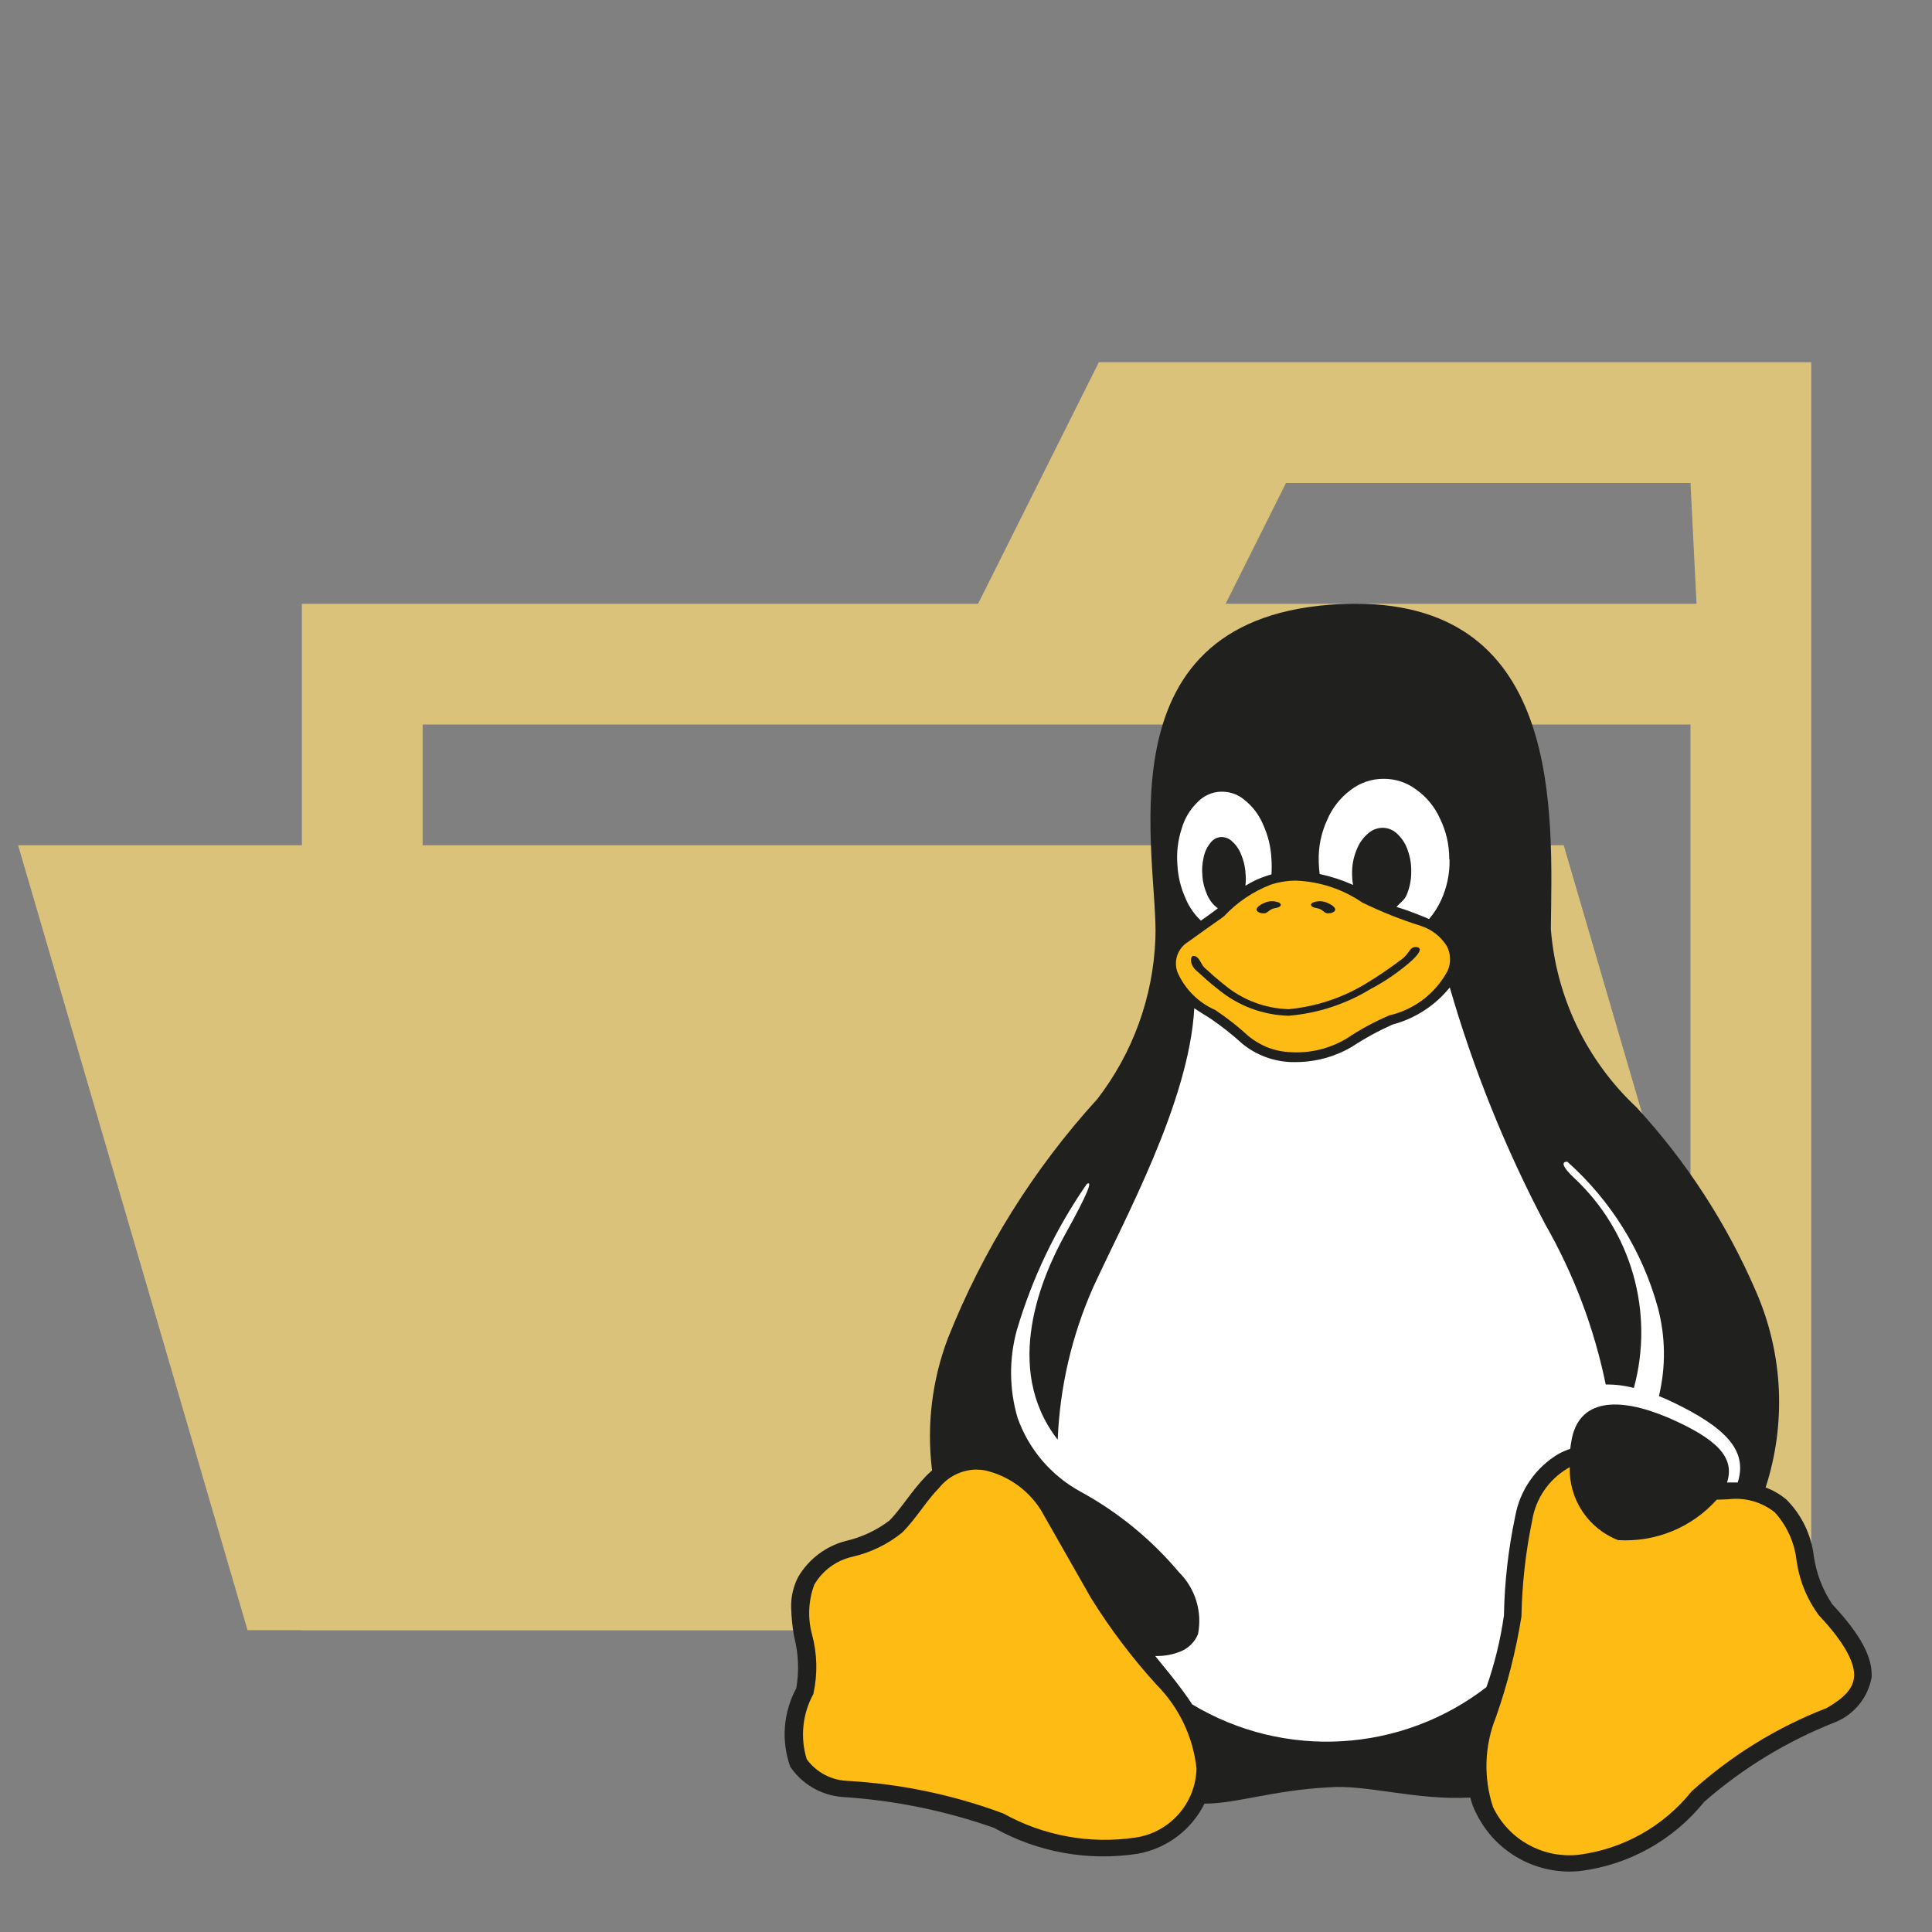
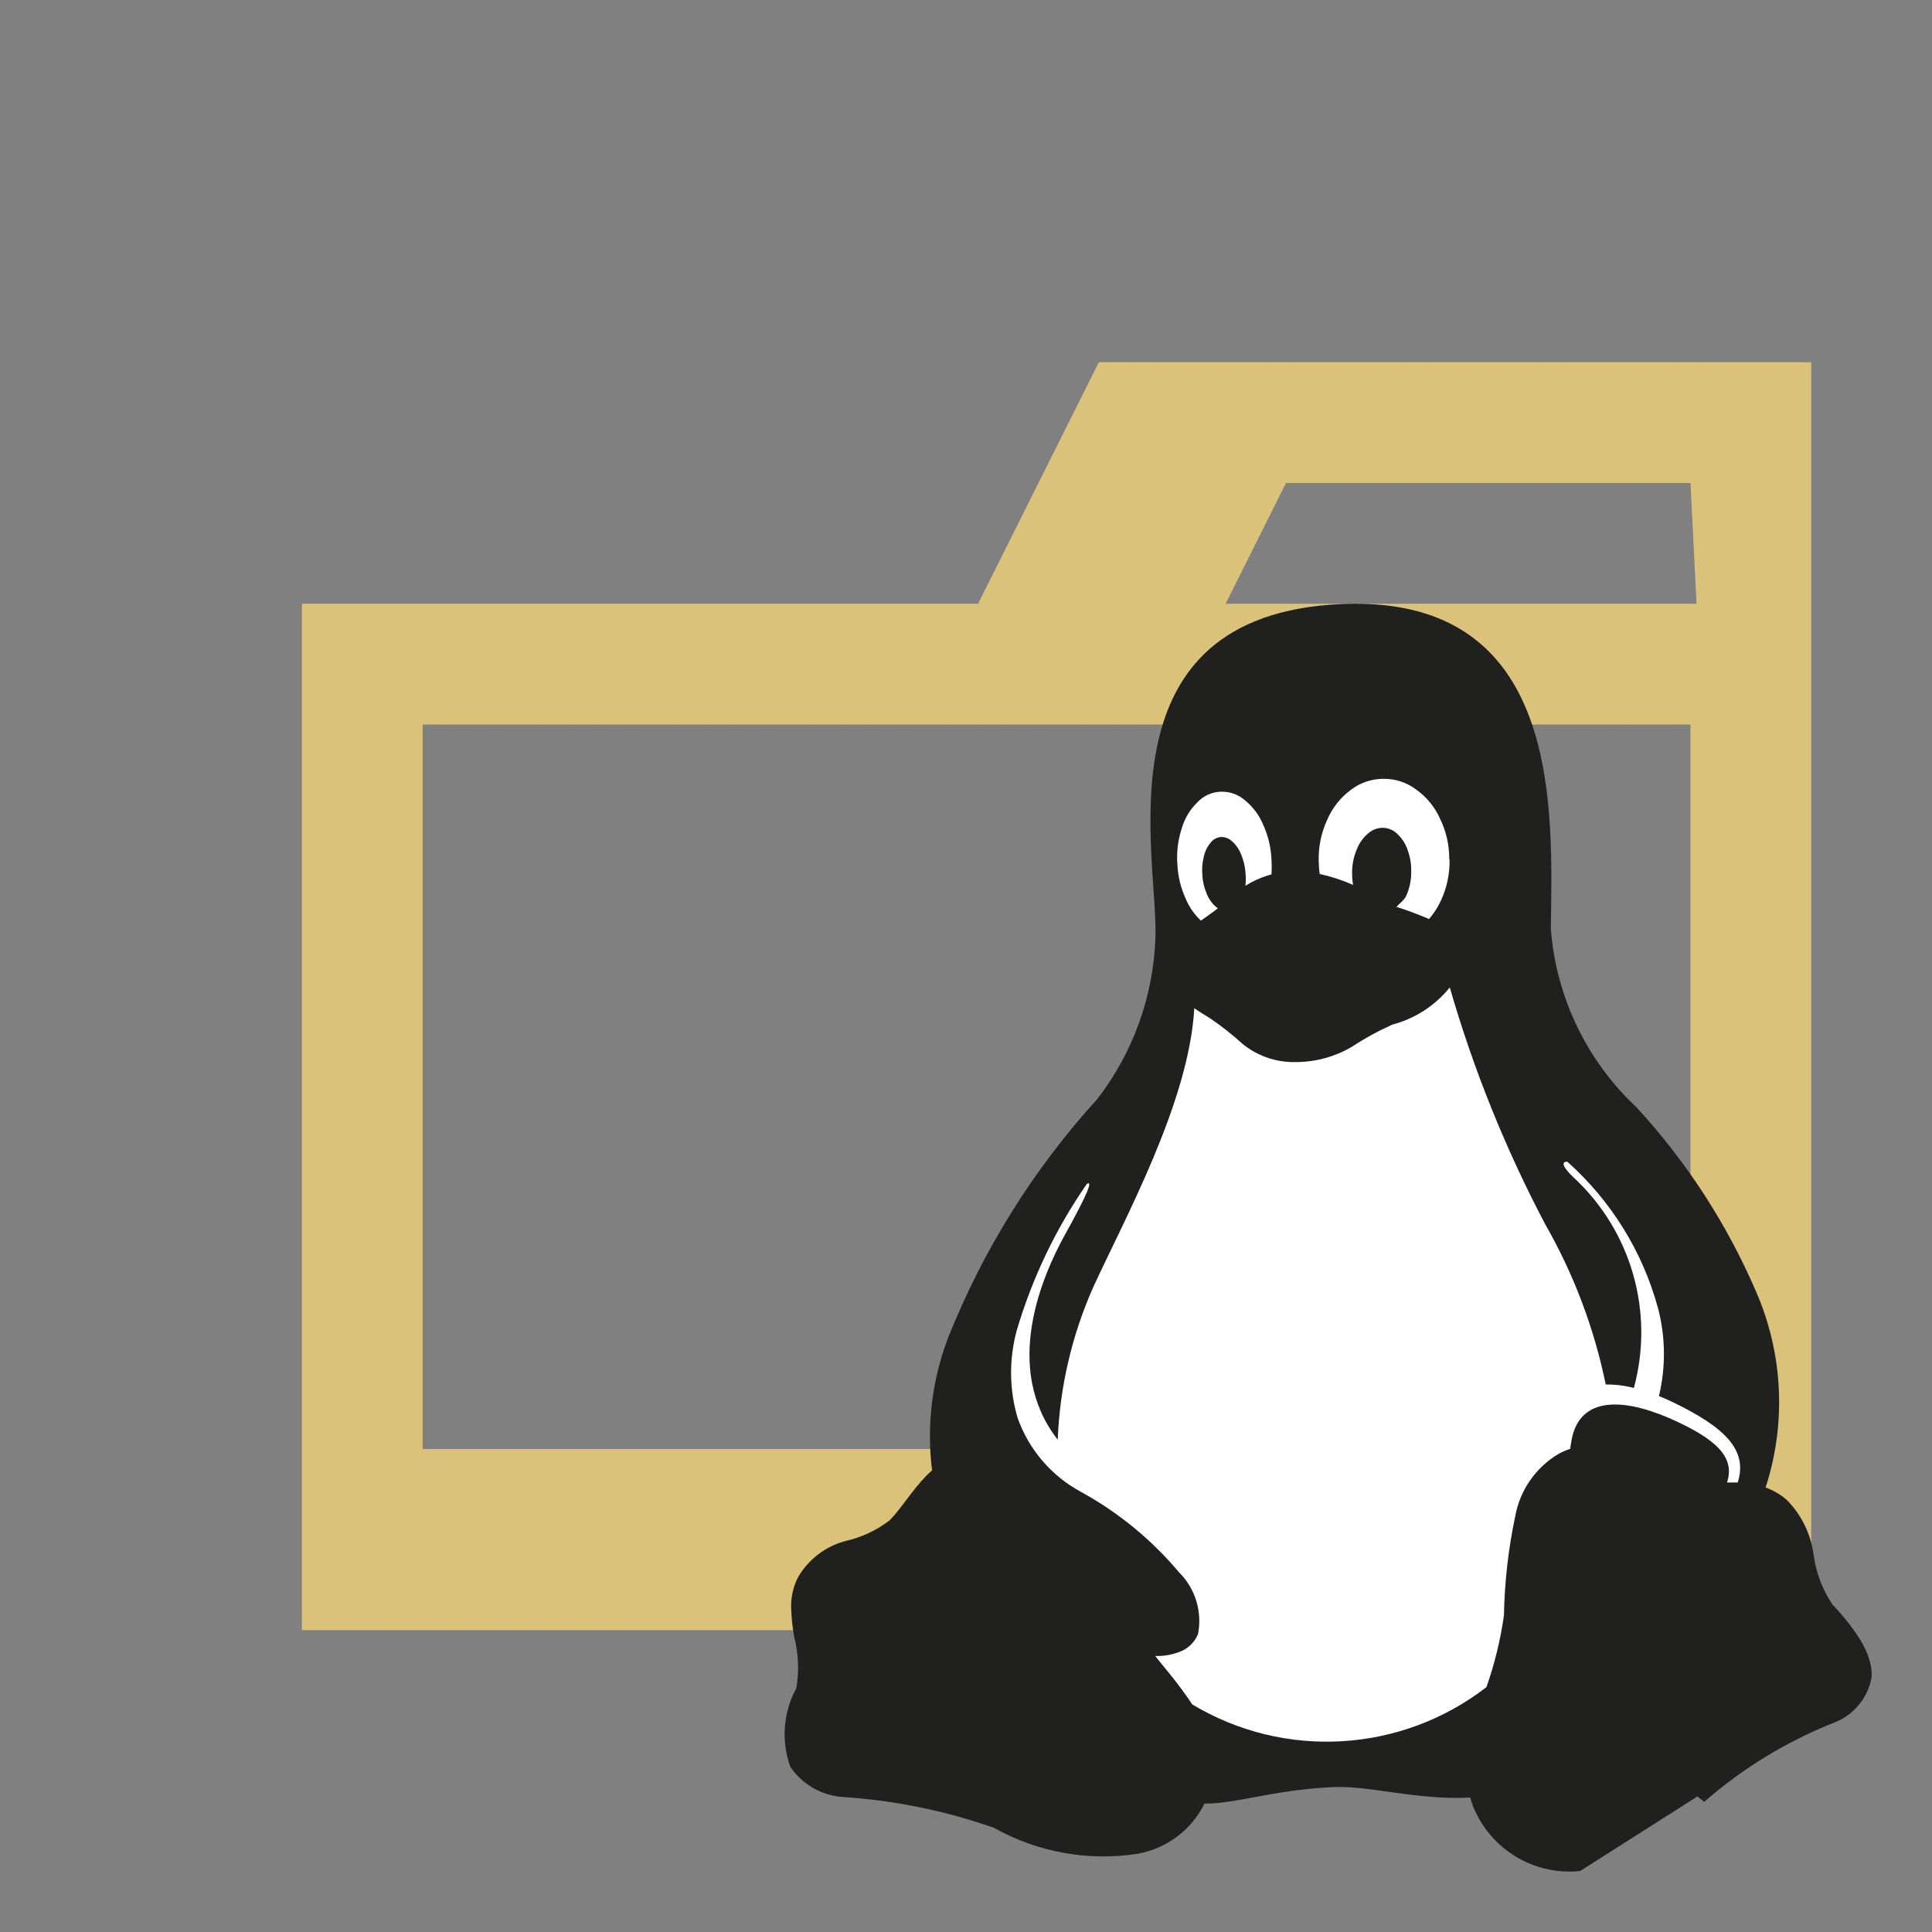
<svg xmlns="http://www.w3.org/2000/svg" width="512px" height="512px" viewBox="0 0 512 512" version="1.1">
  <rect x="0" y="0" width="512" height="512" fill="#808080" stroke="none" />
  <g id="surface1">
    <path style=" stroke:none;fill-rule:nonzero;fill:rgb(85.882%,76.078%,48.235%);fill-opacity:1;" d="M 446.398 96 L 291.199 96 L 259.199 160 L 80 160 L 80 432 L 480 432 L 480 96 Z M 448 384 L 112 384 L 112 192 L 448 192 Z M 449.602 160 L 324.801 160 L 340.801 128 L 448 128 Z M 449.602 160 " />
-     <path style=" stroke:none;fill-rule:nonzero;fill:rgb(85.882%,76.078%,48.235%);fill-opacity:1;" d="M 414.398 224 L 4.801 224 L 65.602 432 L 475.199 432 Z M 414.398 224 " />
-     <path style=" stroke:none;fill-rule:nonzero;fill:rgb(12.549%,12.549%,12.157%);fill-opacity:1;" d="M 485.535 425.105 C 482.953 421.207 481.277 416.777 480.641 412.145 C 479.93 406.578 477.398 401.402 473.441 397.426 C 472.59 396.703 471.672 396.059 470.703 395.504 C 469.812 394.988 468.875 394.555 467.902 394.207 C 473.434 377.176 472.535 358.703 465.375 342.289 C 457.648 324.34 446.934 307.828 433.695 293.457 C 420.484 281.094 412.383 264.23 410.992 246.191 C 411.328 216.031 414.434 160.078 359.344 160 C 357.105 160 354.77 160.078 352.32 160.273 C 290.77 165.07 307.105 227.742 306.191 248.719 C 305.617 264.137 300.25 278.992 290.832 291.215 C 273.898 309.801 260.473 331.301 251.199 354.672 C 246.977 365.82 245.535 377.832 247.008 389.664 C 246.449 390.145 245.922 390.656 245.406 391.168 C 241.633 395.055 238.848 399.777 235.727 402.945 C 232.297 405.555 228.348 407.402 224.145 408.367 C 218.855 409.746 214.328 413.164 211.551 417.871 C 210.238 420.379 209.586 423.184 209.664 426.016 C 209.73 428.621 209.996 431.215 210.465 433.777 C 211.617 438.23 211.809 442.875 211.023 447.406 C 207.562 453.801 206.98 461.363 209.426 468.207 C 212.543 472.801 217.57 475.742 223.105 476.207 C 236.891 477.074 250.492 479.84 263.52 484.434 L 264.594 482.465 L 263.52 484.449 C 275.094 490.914 288.504 493.309 301.602 491.246 C 309.23 489.852 315.754 484.934 319.199 477.984 C 327.727 477.984 337.105 474.465 352.098 473.664 C 362.289 472.863 374.992 477.152 389.648 476.367 C 390.016 477.902 390.582 479.379 391.328 480.77 C 396.441 491.008 407.363 497.012 418.754 495.84 C 431.668 494.23 443.453 487.66 451.617 477.52 L 449.84 476.078 L 451.633 477.504 C 461.918 468.512 473.68 461.367 486.398 456.383 C 491.422 454.32 495.039 449.84 496 444.496 C 496.289 439.137 493.023 433.137 485.535 425.105 Z M 485.535 425.105 " />
-     <path style=" stroke:none;fill-rule:nonzero;fill:rgb(99.216%,73.333%,7.843%);fill-opacity:1;" d="M 491.359 444.238 C 491.152 447.535 488.672 450 484.078 452.656 C 470.887 457.758 458.75 465.25 448.273 474.754 C 440.906 483.953 430.273 489.953 418.594 491.504 C 409.016 492.664 399.773 487.566 395.648 478.848 C 393.102 471.078 393.379 462.656 396.434 455.07 C 399.477 446.398 401.742 437.473 403.199 428.398 C 403.352 419.867 404.297 411.363 406.031 403.008 C 406.938 397.246 410.355 392.184 415.359 389.184 L 416 388.801 C 415.742 397.309 420.871 405.055 428.801 408.145 C 438.695 408.766 448.328 404.82 454.945 397.441 L 458 397.328 C 462.41 396.766 466.859 398.016 470.336 400.785 C 473.453 404.219 475.445 408.523 476.047 413.121 C 476.719 418.523 478.77 423.664 482 428.047 C 489.246 435.742 491.551 440.93 491.359 444.238 Z M 317.09 468.688 C 316.852 477.945 309.969 485.684 300.801 486.992 C 288.781 488.758 276.516 486.508 265.902 480.594 C 252.551 475.629 238.527 472.711 224.305 471.938 C 220.121 471.695 216.262 469.594 213.793 466.207 C 212.016 460.434 212.656 454.188 215.566 448.895 L 215.566 448.816 C 216.707 443.625 216.574 438.234 215.184 433.105 C 214.016 428.762 214.227 424.168 215.793 419.953 C 217.984 416.199 221.633 413.523 225.871 412.559 C 230.75 411.453 235.309 409.23 239.184 406.062 C 242.879 402.305 245.586 397.602 248.91 394.258 C 251.254 391.328 254.762 389.574 258.512 389.457 L 258.656 389.457 C 259.43 389.457 260.199 389.52 260.961 389.648 C 267.117 391.039 272.473 394.82 275.84 400.16 L 289.152 423.535 C 294.238 431.695 300.051 439.379 306.512 446.496 C 312.457 452.477 316.188 460.305 317.09 468.688 Z M 383.441 250.754 C 381.836 248.172 379.359 246.254 376.465 245.344 C 371.191 243.68 366.047 241.629 361.07 239.215 C 355.875 235.645 349.773 233.621 343.473 233.375 C 341.16 233.371 338.863 233.746 336.672 234.48 C 332.043 236.285 327.871 239.102 324.465 242.719 C 323.984 243.152 323.375 243.551 321.871 244.609 C 320.367 245.664 318.113 247.266 314.863 249.617 C 312.133 251.266 310.945 254.613 312.031 257.617 C 313.984 262.098 317.555 265.68 322.031 267.648 C 325.18 269.746 328.16 272.09 330.945 274.656 C 332.383 275.805 333.969 276.754 335.664 277.473 C 337.738 278.305 339.941 278.77 342.176 278.848 C 347.332 279.137 352.453 277.871 356.879 275.215 C 360.441 272.82 364.227 270.766 368.176 269.09 C 374.805 267.566 380.449 263.25 383.648 257.246 C 384.559 255.16 384.48 252.777 383.441 250.754 Z M 383.441 250.754 " />
+     <path style=" stroke:none;fill-rule:nonzero;fill:rgb(12.549%,12.549%,12.157%);fill-opacity:1;" d="M 485.535 425.105 C 482.953 421.207 481.277 416.777 480.641 412.145 C 479.93 406.578 477.398 401.402 473.441 397.426 C 472.59 396.703 471.672 396.059 470.703 395.504 C 469.812 394.988 468.875 394.555 467.902 394.207 C 473.434 377.176 472.535 358.703 465.375 342.289 C 457.648 324.34 446.934 307.828 433.695 293.457 C 420.484 281.094 412.383 264.23 410.992 246.191 C 411.328 216.031 414.434 160.078 359.344 160 C 357.105 160 354.77 160.078 352.32 160.273 C 290.77 165.07 307.105 227.742 306.191 248.719 C 305.617 264.137 300.25 278.992 290.832 291.215 C 273.898 309.801 260.473 331.301 251.199 354.672 C 246.977 365.82 245.535 377.832 247.008 389.664 C 246.449 390.145 245.922 390.656 245.406 391.168 C 241.633 395.055 238.848 399.777 235.727 402.945 C 232.297 405.555 228.348 407.402 224.145 408.367 C 218.855 409.746 214.328 413.164 211.551 417.871 C 210.238 420.379 209.586 423.184 209.664 426.016 C 209.73 428.621 209.996 431.215 210.465 433.777 C 211.617 438.23 211.809 442.875 211.023 447.406 C 207.562 453.801 206.98 461.363 209.426 468.207 C 212.543 472.801 217.57 475.742 223.105 476.207 C 236.891 477.074 250.492 479.84 263.52 484.434 L 264.594 482.465 L 263.52 484.449 C 275.094 490.914 288.504 493.309 301.602 491.246 C 309.23 489.852 315.754 484.934 319.199 477.984 C 327.727 477.984 337.105 474.465 352.098 473.664 C 362.289 472.863 374.992 477.152 389.648 476.367 C 390.016 477.902 390.582 479.379 391.328 480.77 C 396.441 491.008 407.363 497.012 418.754 495.84 L 449.84 476.078 L 451.633 477.504 C 461.918 468.512 473.68 461.367 486.398 456.383 C 491.422 454.32 495.039 449.84 496 444.496 C 496.289 439.137 493.023 433.137 485.535 425.105 Z M 485.535 425.105 " />
    <path style=" stroke:none;fill-rule:nonzero;fill:rgb(100%,100%,100%);fill-opacity:1;" d="M 460.512 392.879 L 457.68 392.879 C 459.855 386.238 455.039 381.344 442.176 375.727 C 428.832 370.047 418.176 370.609 416.398 382.129 C 416.289 382.719 416.191 383.344 416.129 383.953 C 415.09 384.301 414.086 384.734 413.121 385.246 C 407.008 388.836 402.773 394.922 401.535 401.902 C 399.715 410.527 398.719 419.301 398.559 428.113 C 397.641 434.578 396.09 440.941 393.922 447.105 C 371.363 464.543 340.418 466.367 315.969 451.695 C 314.223 449.039 312.223 446.398 310.16 443.809 C 308.832 442.207 307.488 440.496 306.145 438.863 C 308.438 438.922 310.719 438.516 312.848 437.664 C 314.949 436.812 316.621 435.152 317.488 433.055 C 318.656 427.094 316.766 420.945 312.449 416.672 C 305.168 408 296.332 400.762 286.398 395.328 C 278.59 391.09 272.625 384.105 269.664 375.727 C 267.453 368.191 267.379 360.188 269.441 352.609 C 273.516 338.762 279.781 325.656 288 313.793 C 289.602 312.672 288.559 315.855 282.098 327.441 C 276.305 338.016 265.457 362.449 280.305 381.535 C 280.859 367.609 284.047 353.91 289.695 341.168 C 297.922 323.199 315.137 292.047 316.496 267.199 C 317.199 267.695 319.695 269.281 320.703 269.871 C 323.723 271.93 326.594 274.195 329.297 276.656 C 332.93 279.598 337.422 281.281 342.098 281.457 L 343.695 281.457 C 348.812 281.406 353.828 280.016 358.238 277.426 C 361.672 275.172 365.277 273.199 369.023 271.52 C 375.004 269.941 380.324 266.492 384.207 261.68 C 390.484 283.434 398.973 304.488 409.535 324.512 C 417.082 337.707 422.484 352.02 425.535 366.91 C 428.051 366.879 430.559 367.184 432.992 367.824 C 438.457 347.75 432.344 326.305 417.121 312.129 C 413.922 309.137 413.762 307.809 415.359 307.871 C 426.93 318.18 435.266 331.617 439.359 346.559 C 441.395 354.223 441.488 362.273 439.633 369.984 C 440.609 370.367 441.617 370.801 442.625 371.266 C 457.602 378.352 463.184 384.496 460.512 392.879 Z M 384.145 227.777 C 384.227 231.48 383.465 235.16 381.922 238.527 C 381.094 240.344 380.016 242.035 378.719 243.551 C 378.305 243.359 377.871 243.184 377.426 243.008 C 375.824 242.367 374.512 241.84 373.281 241.406 C 372.047 240.977 371.105 240.656 370.078 240.336 C 370.801 239.488 372.207 238.512 372.719 237.281 C 373.523 235.438 373.953 233.449 373.984 231.441 L 373.984 231.168 C 374.051 229.242 373.758 227.32 373.121 225.504 C 372.605 223.824 371.668 222.305 370.398 221.09 C 369.383 220.035 367.992 219.418 366.527 219.375 L 366.398 219.375 C 365.012 219.395 363.672 219.906 362.625 220.816 C 361.27 221.945 360.223 223.398 359.586 225.039 C 358.789 226.895 358.363 228.883 358.32 230.895 L 358.32 231.152 C 358.301 232.277 358.387 233.402 358.574 234.512 C 355.734 233.242 352.77 232.273 349.727 231.617 C 349.586 230.555 349.5 229.488 349.473 228.414 L 349.473 228.113 C 349.379 224.406 350.137 220.73 351.68 217.359 C 353.008 214.18 355.172 211.418 357.938 209.359 C 360.402 207.445 363.438 206.402 366.559 206.398 L 366.719 206.398 C 369.793 206.379 372.785 207.363 375.246 209.199 C 378.051 211.176 380.262 213.875 381.648 217.008 C 383.227 220.254 384.051 223.816 384.062 227.426 C 384.047 227.52 384.047 227.617 384.062 227.711 Z M 336.977 231.711 L 335.762 232.078 C 333.75 232.719 331.832 233.609 330.047 234.734 C 330.191 233.539 330.191 232.332 330.047 231.137 L 330.047 230.93 C 329.887 229.34 329.488 227.789 328.863 226.32 C 328.34 225.008 327.512 223.84 326.449 222.91 C 325.723 222.23 324.77 221.84 323.777 221.824 L 323.488 221.824 C 322.383 221.934 321.379 222.516 320.734 223.426 C 319.859 224.512 319.258 225.797 318.992 227.168 C 318.594 228.785 318.48 230.457 318.656 232.113 L 318.656 232.305 C 318.785 233.906 319.184 235.477 319.84 236.945 C 320.355 238.254 321.188 239.418 322.258 240.336 C 322.414 240.469 322.582 240.59 322.754 240.703 C 321.727 241.473 321.039 242.016 320.191 242.609 L 318.258 243.969 C 316.527 242.352 315.156 240.391 314.238 238.207 C 312.914 235.324 312.16 232.211 312.016 229.039 C 311.777 225.871 312.156 222.688 313.137 219.664 C 313.883 216.996 315.316 214.574 317.297 212.641 C 318.879 210.945 321.059 209.93 323.375 209.809 L 323.902 209.809 C 326.047 209.812 328.121 210.574 329.762 211.953 C 331.941 213.672 333.648 215.918 334.719 218.48 C 336.047 221.367 336.805 224.488 336.945 227.664 C 337.039 229.023 337.039 230.387 336.945 231.742 Z M 336.977 231.711 " />
-     <path style=" stroke:none;fill-rule:nonzero;fill:rgb(12.549%,12.549%,12.157%);fill-opacity:1;" d="M 363.199 262.113 C 356.621 266.121 349.199 268.543 341.52 269.184 C 334.711 269.016 328.156 266.57 322.895 262.238 C 320.656 260.527 318.832 258.832 317.457 257.586 C 315.07 255.777 315.359 253.23 316.336 253.312 C 317.938 253.504 318.223 255.586 319.266 256.512 C 320.656 257.777 322.465 259.406 324.527 261.039 C 329.316 265.012 335.301 267.266 341.52 267.441 C 348.73 266.766 355.691 264.469 361.887 260.719 C 365.145 258.754 368.297 256.617 371.328 254.32 C 373.602 252.719 373.52 250.785 375.391 250.992 C 377.266 251.199 375.871 253.137 373.246 255.344 C 370.148 257.953 366.781 260.223 363.199 262.113 Z M 347.426 239.855 C 347.695 240.672 349.023 240.543 349.84 240.93 C 350.656 241.312 351.09 242.016 351.855 242.047 C 352.625 242.078 353.742 241.793 353.84 241.09 C 353.938 240.383 352.559 239.566 351.648 239.215 C 350.441 238.699 349.078 238.699 347.871 239.215 C 347.617 239.344 347.344 239.664 347.426 239.922 Z M 339.426 239.855 C 339.168 240.672 337.824 240.543 337.023 240.93 C 336.223 241.312 335.777 242.016 335.008 242.047 C 334.238 242.078 333.105 241.793 333.008 241.09 C 332.91 240.383 334.305 239.566 335.215 239.215 C 336.422 238.699 337.785 238.699 338.992 239.215 C 339.23 239.344 339.52 239.664 339.426 239.922 Z M 339.426 239.855 " />
  </g>
</svg>